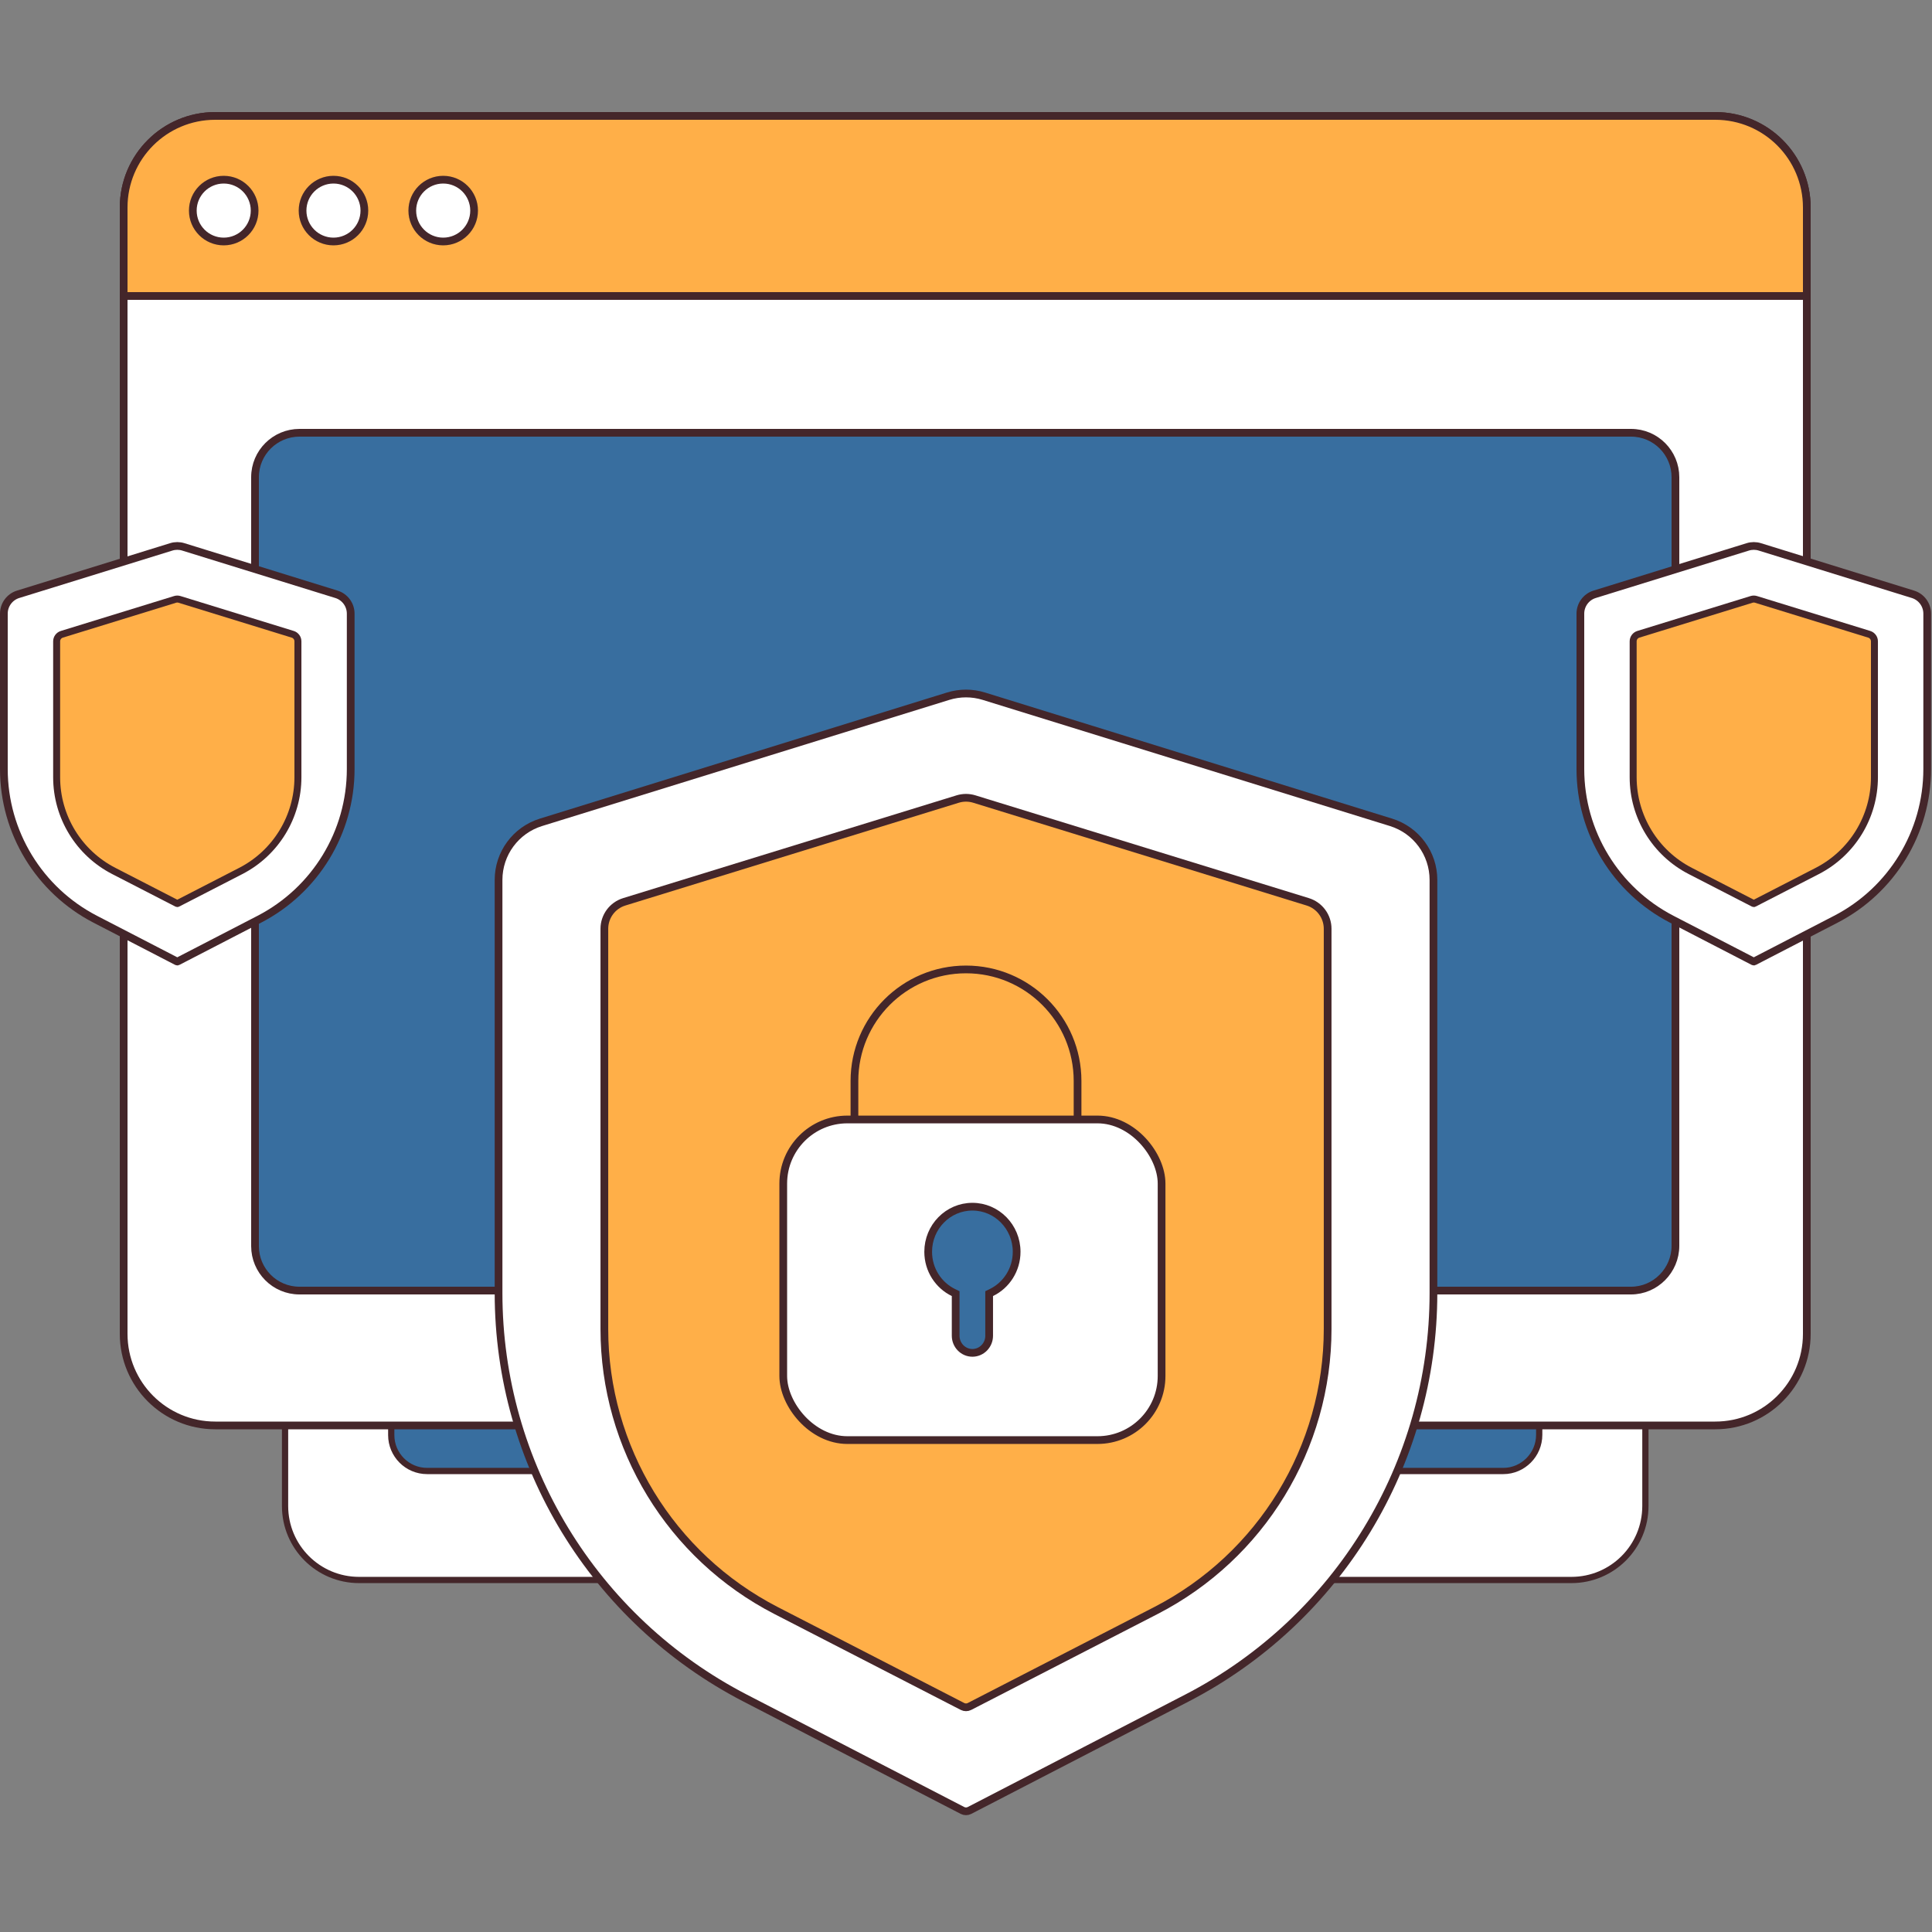
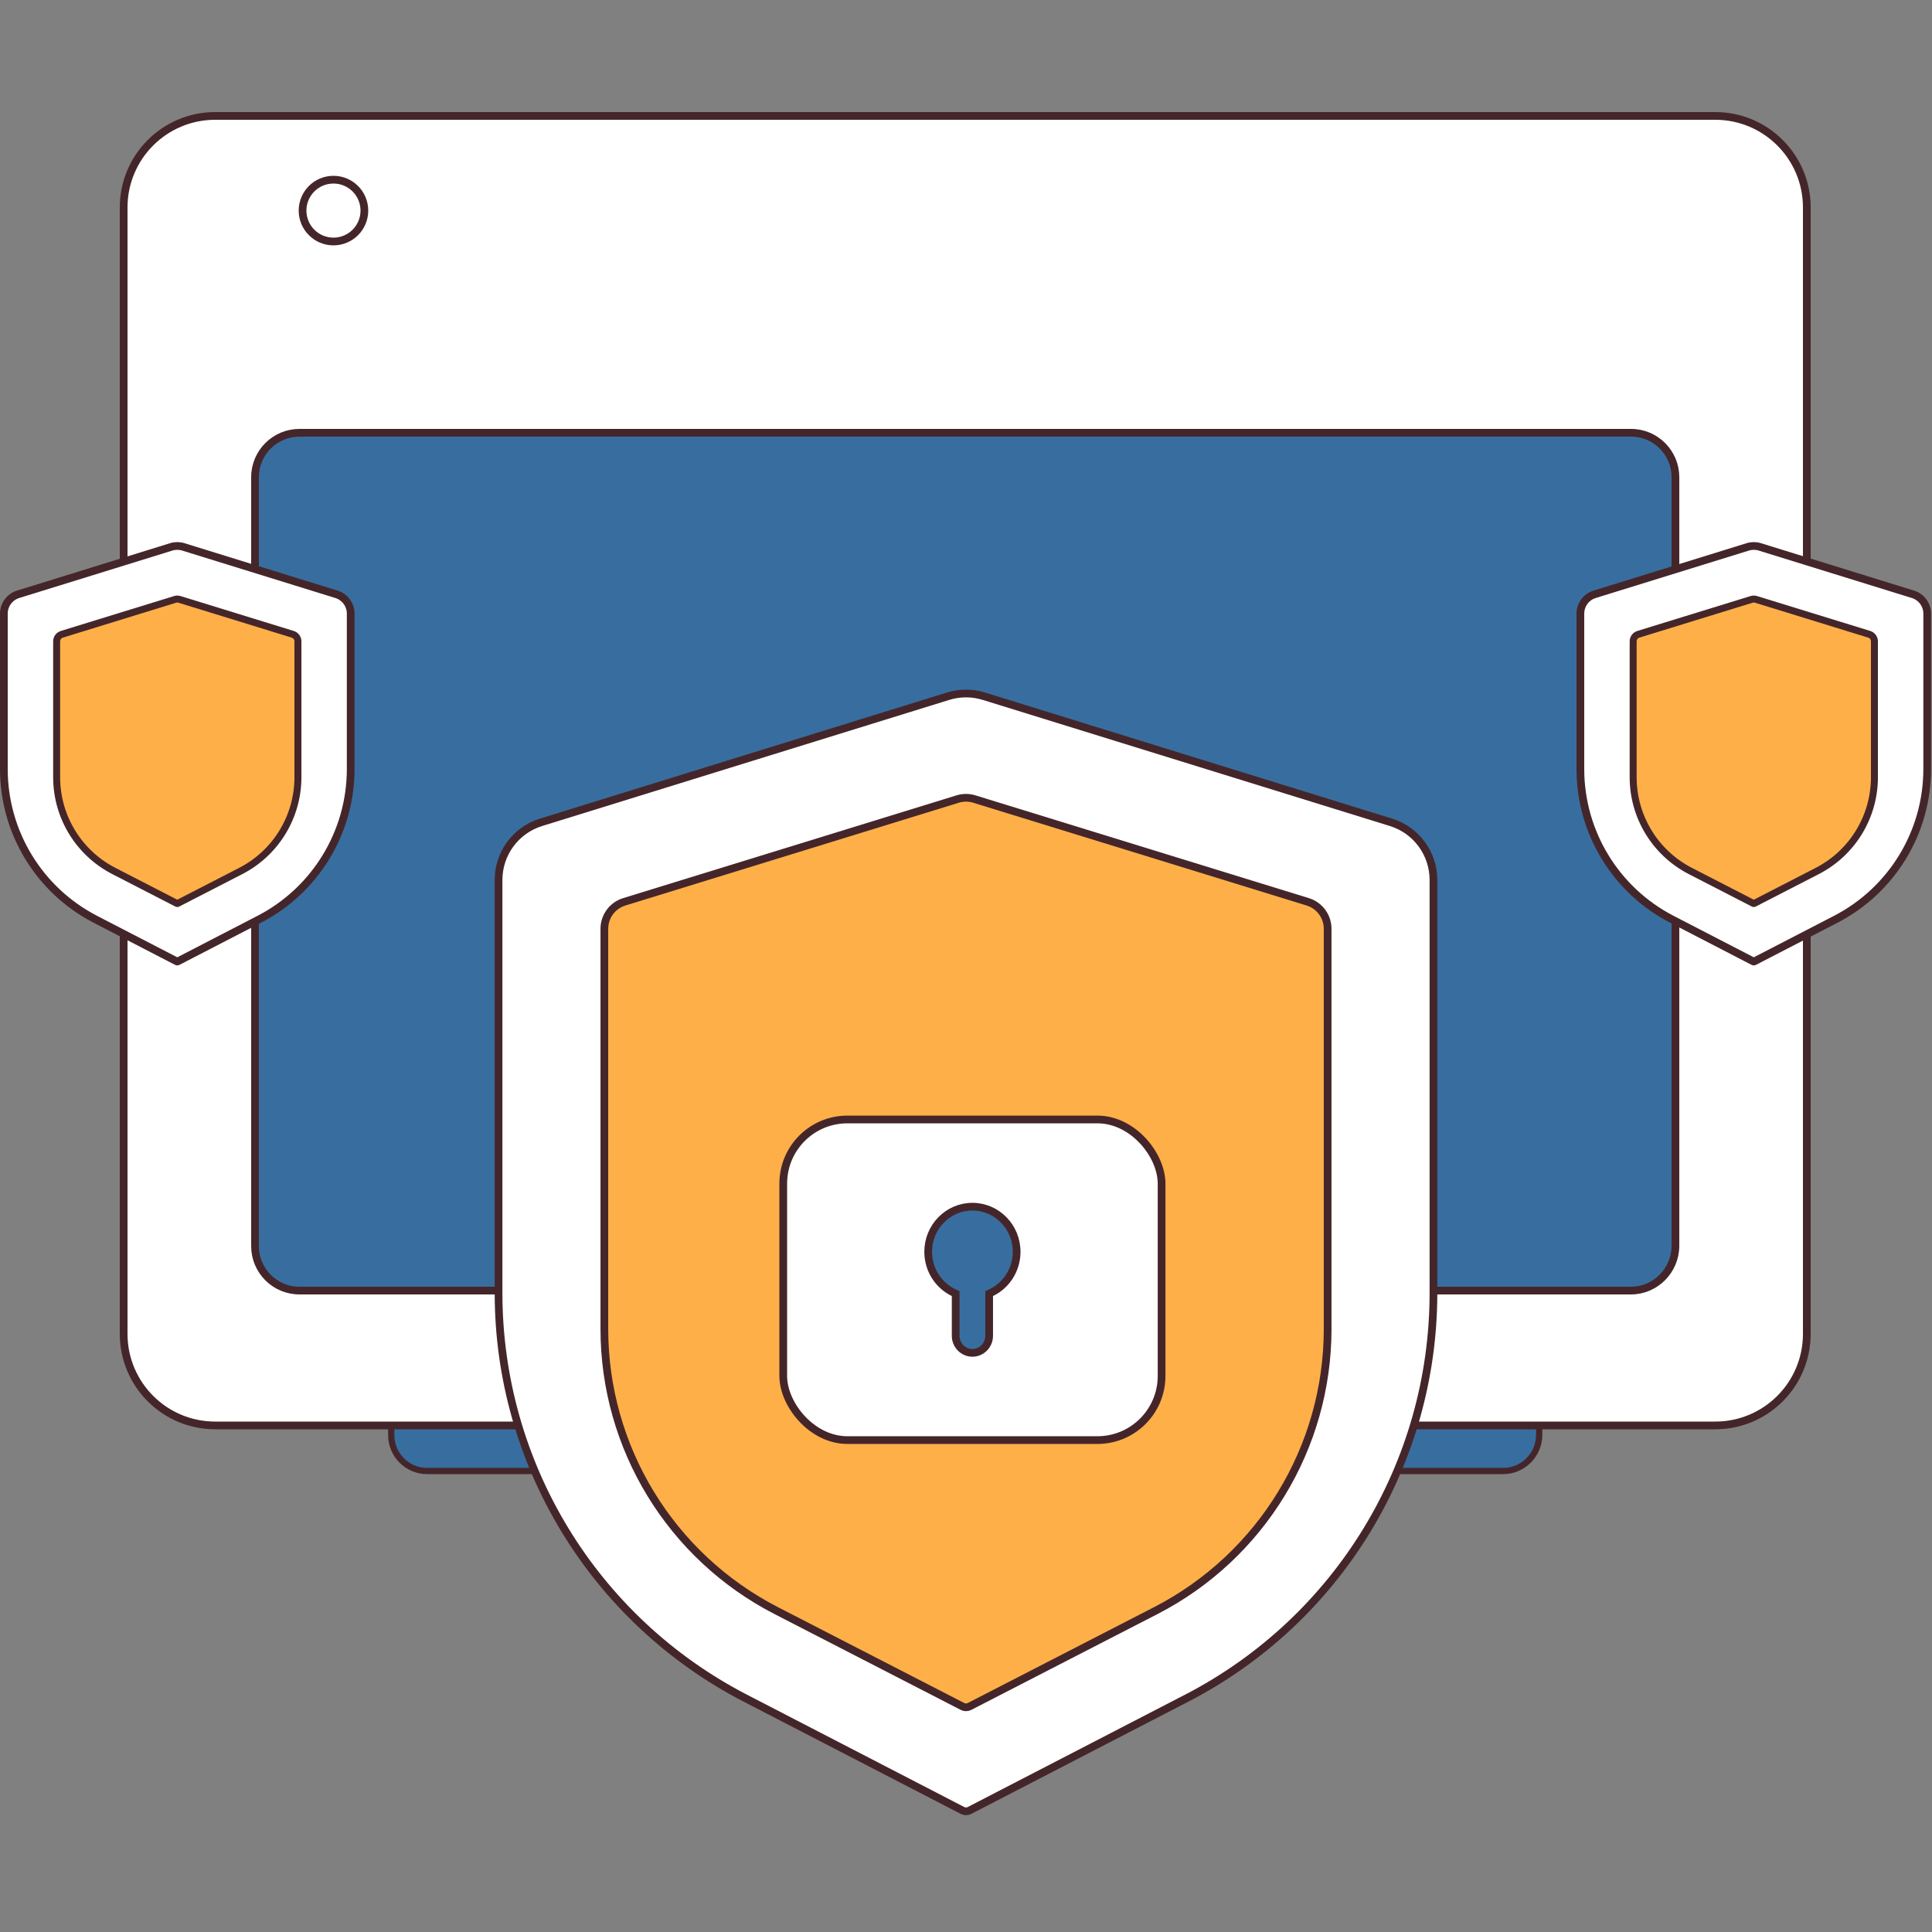
<svg xmlns="http://www.w3.org/2000/svg" width="500" height="500" viewBox="0 0 500 500" fill="none">
  <rect x="0" y="0" width="500" height="500" fill="#808080" stroke="none" />
-   <path d="M406.672 408.9H92.928C82.34 408.9 73.773 400.333 73.773 389.746V154.154C73.773 143.567 82.34 135 92.928 135H406.672C417.26 135 425.827 143.567 425.827 154.154V389.746C425.827 400.333 417.26 408.9 406.672 408.9Z" fill="white" stroke="#44262A" stroke-width="1.616" stroke-miterlimit="10" stroke-linecap="round" stroke-linejoin="round" />
  <path d="M389.053 380.694H110.546C105.374 380.694 101.252 376.491 101.252 371.399V210.567C101.252 205.395 105.455 201.273 110.546 201.273H389.053C394.226 201.273 398.347 205.475 398.347 210.567V371.319C398.347 376.491 394.145 380.694 389.053 380.694Z" fill="#386E9F" stroke="#44262A" stroke-width="1.616" stroke-miterlimit="10" stroke-linecap="round" stroke-linejoin="round" />
  <path d="M425.827 172.662V154.154C425.827 143.567 417.26 135 406.672 135H92.928C82.34 135 73.773 143.567 73.773 154.154V172.662H425.827Z" fill="#FFAF48" stroke="#44262A" stroke-width="1.616" stroke-miterlimit="10" stroke-linecap="round" stroke-linejoin="round" />
  <path d="M94.705 161.267C98.276 161.267 101.171 158.372 101.171 154.801C101.171 151.23 98.276 148.335 94.705 148.335C91.134 148.335 88.239 151.23 88.239 154.801C88.239 158.372 91.134 161.267 94.705 161.267Z" fill="white" stroke="#44262A" stroke-width="1.616" stroke-miterlimit="10" stroke-linecap="round" stroke-linejoin="round" />
  <path d="M117.659 161.267C121.23 161.267 124.125 158.372 124.125 154.801C124.125 151.23 121.23 148.335 117.659 148.335C114.088 148.335 111.193 151.23 111.193 154.801C111.193 158.372 114.088 161.267 117.659 161.267Z" fill="white" stroke="#44262A" stroke-width="1.616" stroke-miterlimit="10" stroke-linecap="round" stroke-linejoin="round" />
  <path d="M140.611 161.267C144.182 161.267 147.077 158.372 147.077 154.801C147.077 151.23 144.182 148.335 140.611 148.335C137.04 148.335 134.146 151.23 134.146 154.801C134.146 158.372 137.04 161.267 140.611 161.267Z" fill="white" stroke="#44262A" stroke-width="1.616" stroke-miterlimit="10" stroke-linecap="round" stroke-linejoin="round" />
  <path d="M443.9 368.9H55.7C42.6 368.9 32 358.3 32 345.2V53.7C32 40.6 42.6 30 55.7 30H443.9C457 30 467.6 40.6 467.6 53.7V345.2C467.6 358.3 457 368.9 443.9 368.9Z" fill="white" stroke="#44262A" stroke-width="2" stroke-miterlimit="10" stroke-linecap="round" stroke-linejoin="round" />
  <path d="M422.1 334H77.5C71.1 334 66 328.8 66 322.5V123.5C66 117.1 71.2 112 77.5 112H422.1C428.5 112 433.6 117.2 433.6 123.5V322.4C433.6 328.8 428.4 334 422.1 334Z" fill="#386E9F" stroke="#44262A" stroke-width="2" stroke-miterlimit="10" stroke-linecap="round" stroke-linejoin="round" />
-   <path d="M467.6 76.6V53.7C467.6 40.6 457 30 443.9 30H55.7C42.6 30 32 40.6 32 53.7V76.6H467.6Z" fill="#FFAF48" stroke="#44262A" stroke-width="2" stroke-miterlimit="10" stroke-linecap="round" stroke-linejoin="round" />
-   <path d="M57.898 62.5C62.317 62.5 65.898 58.918 65.898 54.5C65.898 50.082 62.317 46.5 57.898 46.5C53.48 46.5 49.898 50.082 49.898 54.5C49.898 58.918 53.48 62.5 57.898 62.5Z" fill="white" stroke="#44262A" stroke-width="2" stroke-miterlimit="10" stroke-linecap="round" stroke-linejoin="round" />
  <path d="M86.301 62.5C90.719 62.5 94.301 58.918 94.301 54.5C94.301 50.082 90.719 46.5 86.301 46.5C81.882 46.5 78.301 50.082 78.301 54.5C78.301 58.918 81.882 62.5 86.301 62.5Z" fill="white" stroke="#44262A" stroke-width="2" stroke-miterlimit="10" stroke-linecap="round" stroke-linejoin="round" />
-   <path d="M114.699 62.5C119.117 62.5 122.699 58.918 122.699 54.5C122.699 50.082 119.117 46.5 114.699 46.5C110.281 46.5 106.699 50.082 106.699 54.5C106.699 58.918 110.281 62.5 114.699 62.5Z" fill="white" stroke="#44262A" stroke-width="2" stroke-miterlimit="10" stroke-linecap="round" stroke-linejoin="round" />
  <path d="M1 158.813C1 156.515 2.496 154.485 4.691 153.805L44.329 141.527C45.339 141.214 46.421 141.214 47.431 141.527L87.069 153.805C89.264 154.485 90.76 156.515 90.76 158.813V199.031C90.76 215.393 81.632 230.388 67.099 237.903L45.935 248.846C45.9 248.864 45.86 248.864 45.825 248.846L24.661 237.903C10.127 230.388 1 215.393 1 199.031V158.813Z" fill="white" stroke="#44262A" stroke-width="2" />
  <path d="M14.659 165.983C14.659 165.142 15.207 164.4 16.01 164.153L45.316 155.119C45.684 155.005 46.077 155.005 46.444 155.119L75.751 164.153C76.554 164.4 77.102 165.142 77.102 165.983V201.154C77.102 211.371 71.391 220.732 62.306 225.407L45.929 233.834C45.899 233.85 45.862 233.85 45.831 233.834L29.455 225.407C20.369 220.732 14.659 211.371 14.659 201.154V165.983Z" fill="#FFAF48" stroke="#44262A" stroke-width="1.806" />
  <path d="M409 158.813C409 156.515 410.496 154.485 412.691 153.805L452.329 141.527C453.339 141.214 454.421 141.214 455.431 141.527L495.069 153.805C497.264 154.485 498.76 156.515 498.76 158.813V199.031C498.76 215.393 489.632 230.388 475.099 237.903L453.935 248.846C453.9 248.864 453.86 248.864 453.825 248.846L432.661 237.903C418.128 230.388 409 215.393 409 199.031V158.813Z" fill="white" stroke="#44262A" stroke-width="2" />
  <path d="M422.659 165.983C422.659 165.142 423.207 164.4 424.01 164.153L453.316 155.119C453.684 155.005 454.077 155.005 454.444 155.119L483.751 164.153C484.554 164.4 485.102 165.142 485.102 165.983V201.154C485.102 211.371 479.391 220.732 470.306 225.407L453.93 233.834C453.899 233.85 453.862 233.85 453.831 233.834L437.455 225.407C428.369 220.732 422.659 211.371 422.659 201.154V165.983Z" fill="#FFAF48" stroke="#44262A" stroke-width="1.806" />
  <path d="M129.025 227.714C129.025 220.879 133.477 214.84 140.006 212.817L245.386 180.175C248.391 179.244 251.609 179.244 254.614 180.175L359.994 212.817C366.523 214.84 370.975 220.879 370.975 227.714V334.636C370.975 378.755 346.363 419.188 307.173 439.452L250.907 468.546C250.338 468.84 249.662 468.84 249.093 468.546L192.827 439.452C153.637 419.188 129.025 378.755 129.025 334.636V227.714Z" fill="white" stroke="#44262A" stroke-width="2" />
  <path d="M156.407 240.365C156.407 237.163 158.495 234.335 161.555 233.391L247.85 206.79C249.251 206.359 250.749 206.359 252.149 206.79L338.444 233.391C341.505 234.335 343.592 237.163 343.592 240.365V343.928C343.592 374.636 326.43 402.769 299.124 416.819L250.903 441.632C250.336 441.924 249.663 441.924 249.096 441.632L200.875 416.819C173.57 402.769 156.407 374.636 156.407 343.928V240.365Z" fill="#FFAF48" stroke="#44262A" stroke-width="2" />
-   <path d="M221.129 279.76C221.129 263.814 234.055 250.888 250 250.888C265.945 250.888 278.872 263.814 278.872 279.76V305.312H221.129V279.76Z" stroke="#44262A" stroke-width="2" />
  <rect x="202.704" y="289.717" width="97.912" height="82.976" rx="16.595" fill="white" stroke="#44262A" stroke-width="2" stroke-miterlimit="10" stroke-linecap="round" stroke-linejoin="round" />
  <path d="M256.558 334.516L255.993 334.789V335.416V345.688C255.993 348.152 254.036 350.119 251.659 350.119C249.282 350.119 247.325 348.152 247.325 345.688V335.416V334.789L246.761 334.516C242.894 332.646 240.213 328.628 240.213 323.963C240.213 317.499 245.355 312.29 251.659 312.29C257.964 312.29 263.106 317.499 263.106 323.963C263.106 328.628 260.424 332.646 256.558 334.516Z" fill="#386E9F" stroke="#44262A" stroke-width="2" />
</svg>